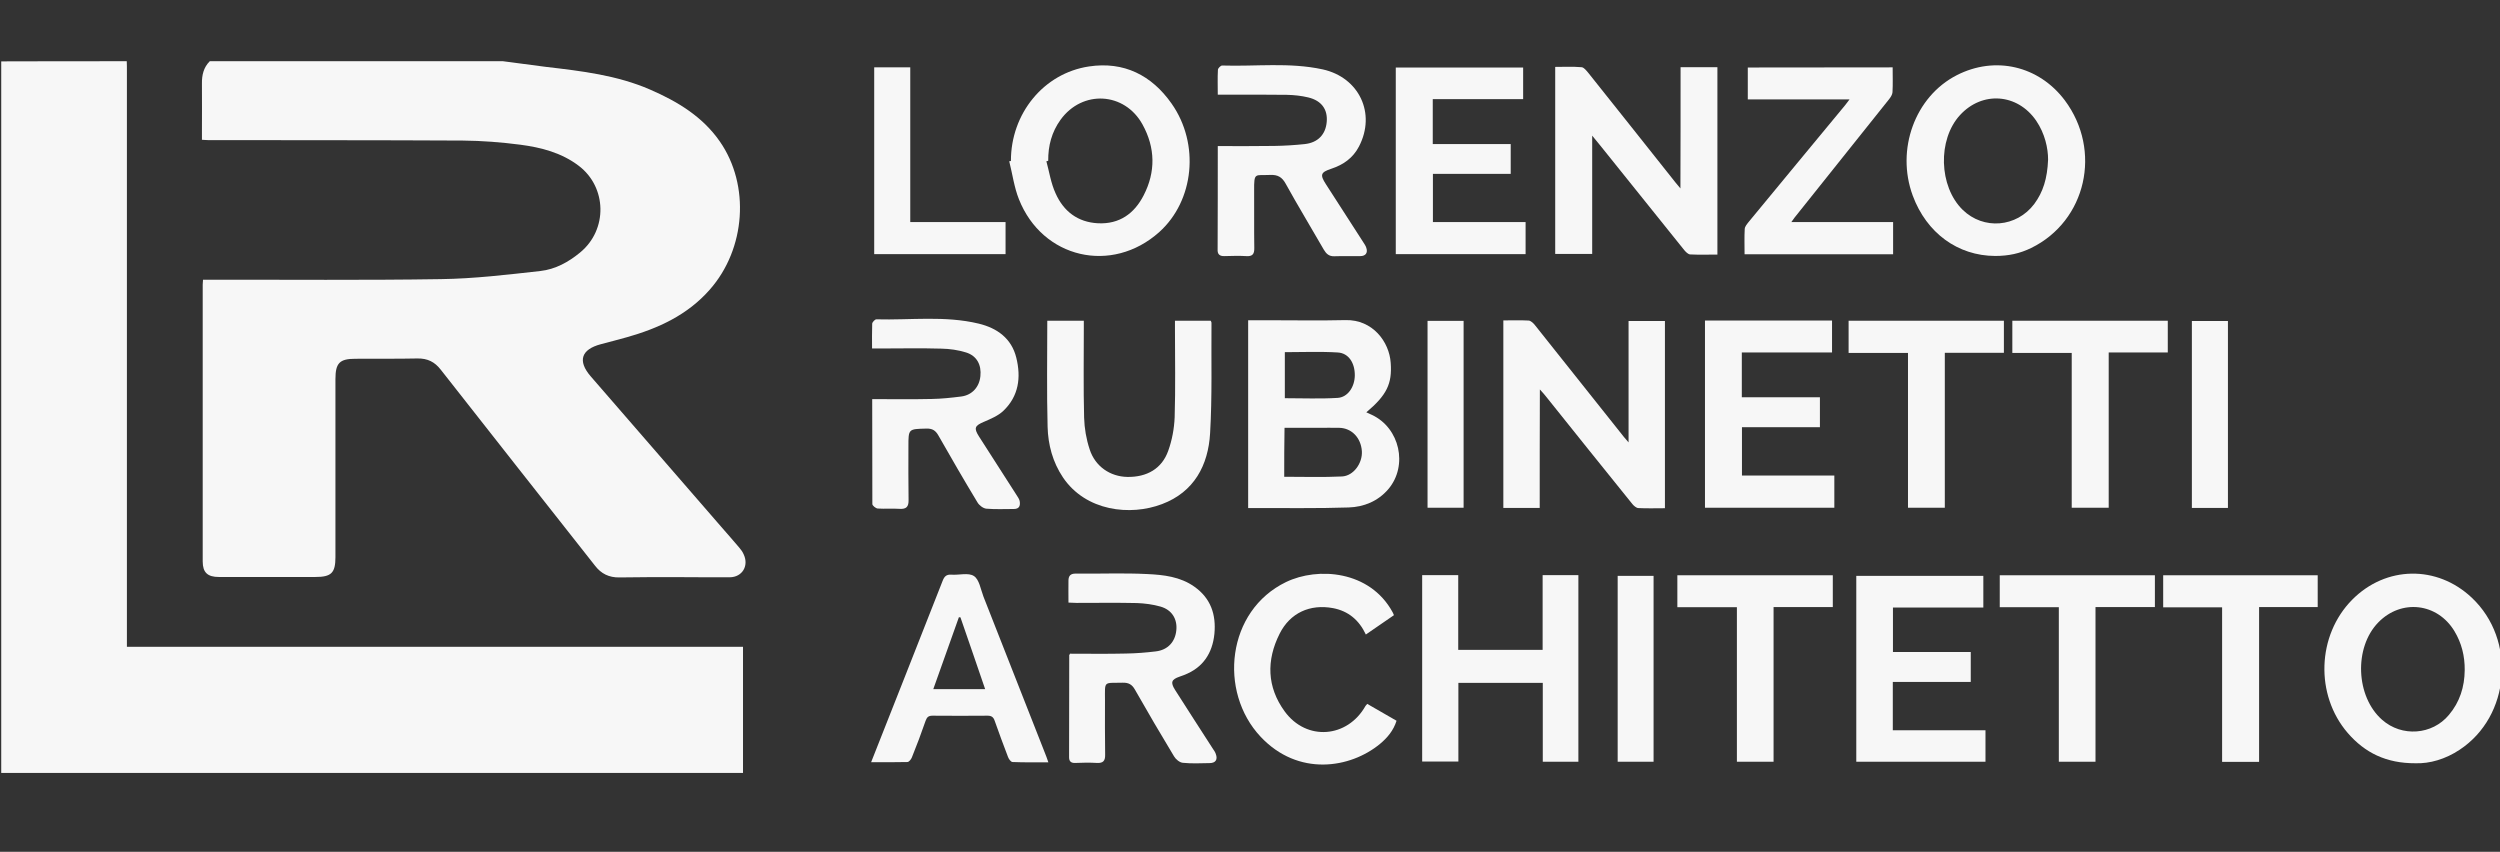
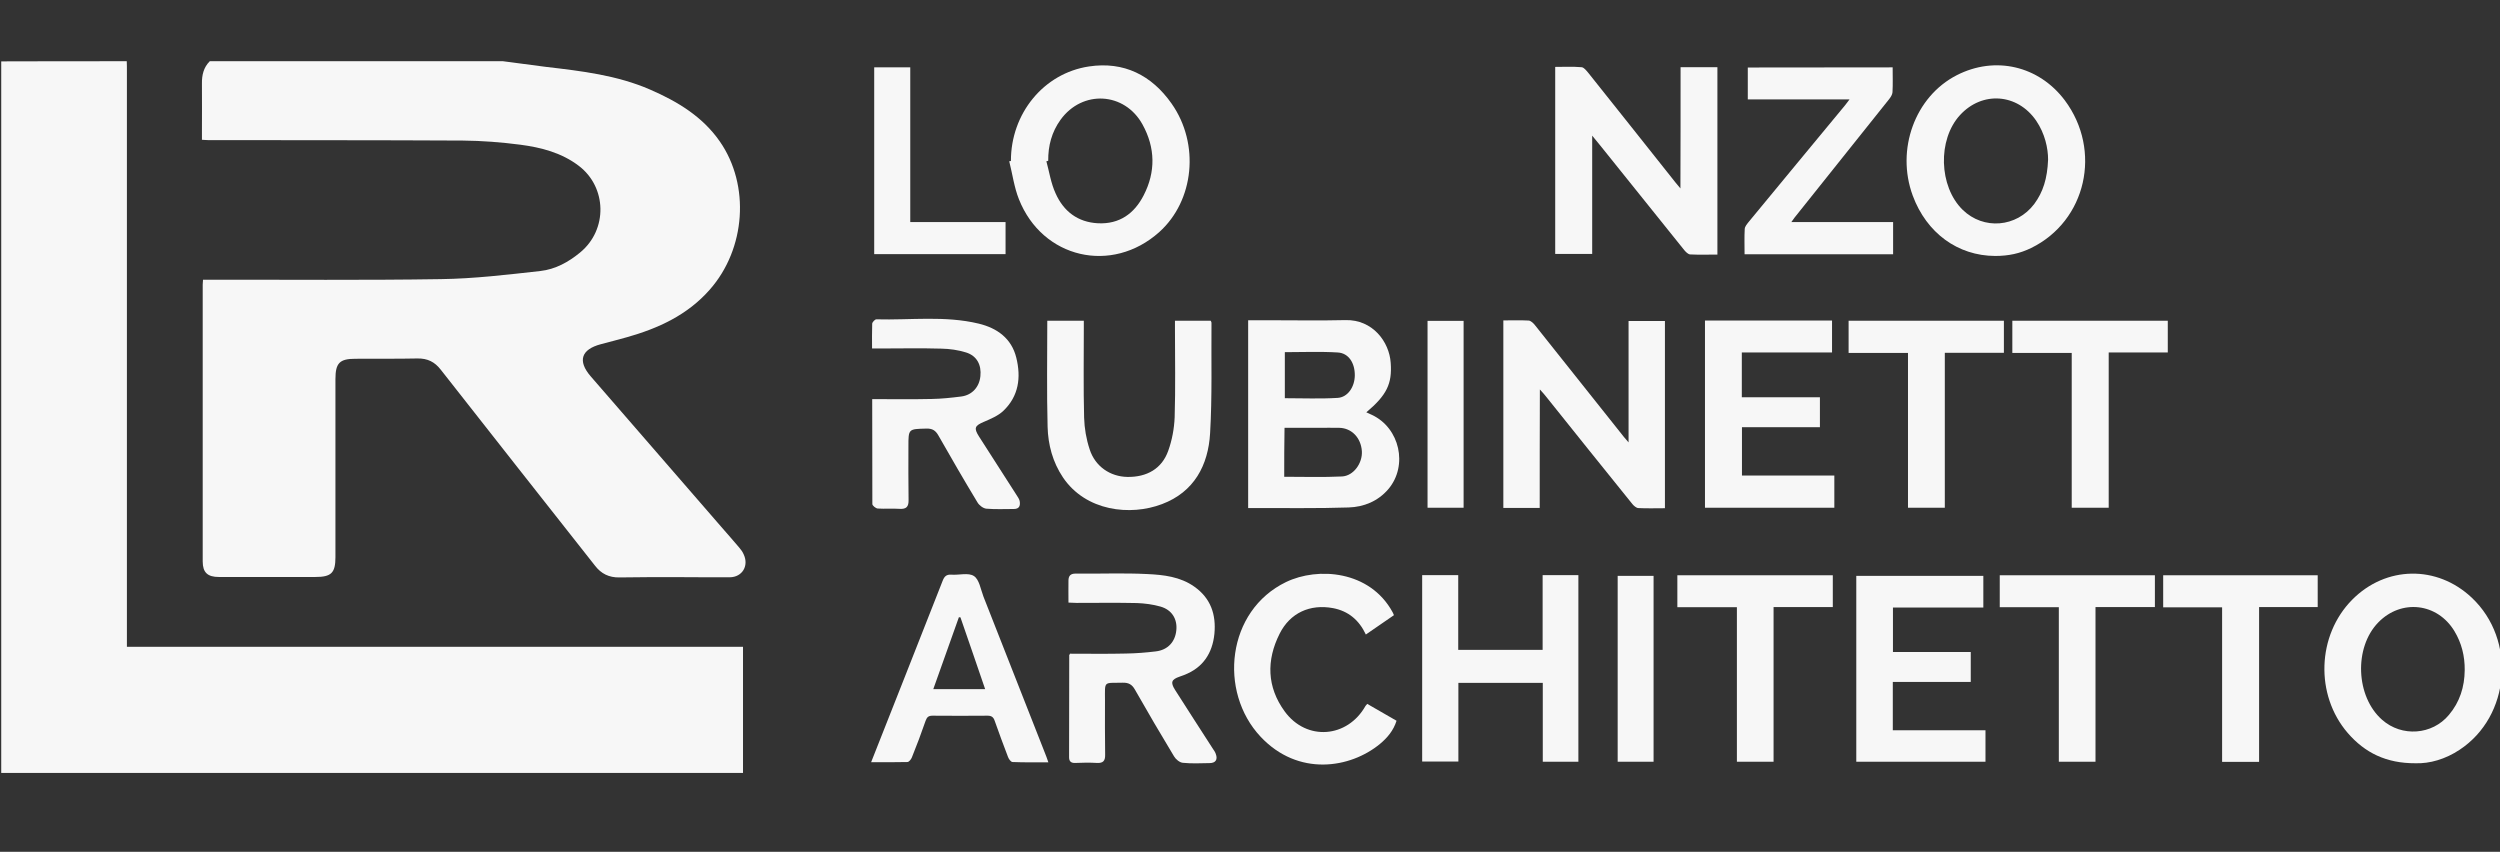
<svg xmlns="http://www.w3.org/2000/svg" version="1.1" id="Livello_1" x="0px" y="0px" viewBox="680 -241.1 1629.2 555.1" style="enable-background:new 680 -241.1 1629.2 555.1;" xml:space="preserve">
  <rect x="680" y="-241.1" width="1629.2" height="555.1" fill="#333333" stroke="none" />
  <style type="text/css">
	.st0{fill:#F7F7F7;}
</style>
  <g>
    <path class="st0" d="M762.6-201.2c0.1,2,0.1,4,0.1,6c0,123,0,246.1,0,369.1c0,2,0,4,0,6.5c133.9,0,267.5,0,401.5,0   c0,27.5,0,54.5,0,82.2c-161.2,0-322.3,0-483.4,0c0-154.6,0-309.1,0-463.7C708.2-201.2,735.4-201.2,762.6-201.2z" />
    <path class="st0" d="M1007.8-201.2c9.4,1.2,18.7,2.5,28.1,3.7c23.1,2.7,46.2,5.4,67.8,14.8c17.7,7.7,34.1,17.5,45.4,33.8   c19.8,28.5,16.9,70-6.6,96.6c-14.5,16.5-33.5,25.2-54.1,31c-5.6,1.6-11.2,3-16.8,4.5c-12.9,3.4-15.3,10.9-6.7,20.9   c28.3,32.7,56.7,65.4,85.1,98.1c3.9,4.5,7.9,9,11.7,13.5c1.2,1.4,2.3,2.9,3,4.6c3.4,7.4-1,14.7-9.1,14.8   c-11.8,0.1-23.6-0.1-35.3-0.1c-12.2,0-24.5,0-36.7,0.2c-6.7,0.1-11.8-2.4-15.8-7.6c-33.5-42.6-67.1-85-100.5-127.7   c-4-5.2-8.7-7.5-15.3-7.4c-13.5,0.3-26.9,0.1-40.4,0.2c-10.3,0-13,2.8-13,13.2c0,38.7,0,77.4,0,116.1c0,10.3-2.7,12.9-13.1,12.9   c-21,0-41.9,0-62.9,0c-7.3,0-10.5-2.9-10.5-10.1c0-60.1,0-120.3,0-180.4c0-0.9,0.1-1.8,0.2-3.2c1.8,0,3.4,0,5,0   c50-0.1,100.1,0.4,150.1-0.4c21.6-0.3,43.3-2.9,64.8-5.3c9.7-1.1,18.3-5.8,25.9-12.1c18-14.8,17.5-42.5-1-56.5   c-11.2-8.5-24.4-11.9-38-13.7c-12.4-1.6-25-2.6-37.5-2.7c-55.4-0.3-110.8-0.2-166.2-0.3c-1.1,0-2.1-0.1-3.8-0.2c0-1.7,0-3.3,0-5   c0-10.5,0.1-21.1,0-31.6c-0.1-5.6,1.1-10.6,5.1-14.6C880.5-201.2,944.2-201.2,1007.8-201.2z" />
    <path class="st0" d="M1570.4,27.6c1.3,0.6,2.5,1.2,3.7,1.7c18.1,8.5,23.6,33,10.7,48.3c-6.7,7.9-16,11.7-25.9,12   c-20.2,0.7-40.4,0.3-60.6,0.4c-1.5,0-3,0-4.9,0c0-40.9,0-81.5,0-122.4c4.7,0,9.3,0,13.9,0c16.5,0,33,0.3,49.6-0.1   c17.6-0.4,28.5,14.1,29.4,27.9C1587.3,9,1583.7,16.4,1570.4,27.6z M1516.9,69.6c12.7,0,25.2,0.4,37.7-0.2   c7.5-0.4,13.4-8.7,12.9-16.5c-0.6-8.7-6.6-15-14.7-15.2c-4.6-0.1-9.2,0-13.7,0c-7.3,0-14.6,0-22,0   C1516.9,48.6,1516.9,58.9,1516.9,69.6z M1517.3-11.6c0,10.1,0,19.9,0,30c11.7,0,23.1,0.5,34.4-0.2c6.6-0.4,11.1-7.1,11.2-14.6   c0.1-8.1-4-14.6-11.1-15C1540.4-12.1,1529-11.6,1517.3-11.6z" />
    <path class="st0" d="M1775.2-197.3c8.5,0,16.1,0,24,0c0,40.6,0,81.1,0,122.1c-6,0-11.9,0.2-17.8-0.1c-1.3-0.1-2.8-1.6-3.8-2.8   c-18.2-22.6-36.4-45.3-54.6-68c-1.5-1.9-3.1-3.8-5.4-6.6c0,26.3,0,51.5,0,77.1c-8.3,0-16,0-24.1,0c0-40.4,0-80.8,0-121.9   c5.7,0,11.5-0.3,17.2,0.2c1.5,0.1,3.1,2.2,4.3,3.6c19.1,23.9,38.1,47.9,57.1,71.8c0.8,1,1.6,1.9,3,3.6   C1775.2-145.1,1775.2-171,1775.2-197.3z" />
    <path class="st0" d="M1683.4,89.9c-8.3,0-15.8,0-23.7,0c0-40.7,0-81.2,0-122.2c5.6,0,11.1-0.2,16.5,0.1c1.4,0.1,3.1,1.7,4.1,3   c19.4,24.3,38.7,48.6,58,72.9c0.7,0.9,1.6,1.8,3,3.5c0-26.9,0-52.9,0-79.1c8.1,0,15.7,0,23.7,0c0,40.4,0,81,0,122   c-5.9,0-11.7,0.2-17.4-0.1c-1.3-0.1-2.9-1.5-3.8-2.6c-18.8-23.3-37.6-46.7-56.3-70.1c-1-1.3-2.1-2.5-4-4.6   C1683.4,38.9,1683.4,64.1,1683.4,89.9z" />
    <path class="st0" d="M1685.4,255.3c0-17.2,0-34.1,0-51.4c-18.5,0-36.6,0-55,0c0,17.1,0,34,0,51.3c-8.1,0-15.8,0-23.6,0   c0-40.5,0-80.9,0-121.5c7.7,0,15.3,0,23.5,0c0,16.3,0,32.4,0,48.7c18.5,0,36.5,0,55,0c0-16.2,0-32.3,0-48.7c8,0,15.4,0,23.3,0   c0,40.4,0,80.8,0,121.6C1700.9,255.3,1693.3,255.3,1685.4,255.3z" />
    <path class="st0" d="M1338.8-136.2c-0.1-30.8,21.3-57.2,50.9-61.6c22.7-3.4,40.8,5.7,53.8,24.2c18.5,26.3,14.7,63.3-8,83.7   c-30.9,27.7-76.2,17.3-91.5-21.4c-3.1-7.8-4.2-16.4-6.3-24.7C1338.1-136.1,1338.5-136.1,1338.8-136.2z M1363.1-136.3   c-0.4,0.1-0.8,0.2-1.2,0.3c1.9,7,3,14.4,6,20.9c5.2,11.7,14.4,18.8,27.6,19.5c14,0.7,23.7-6.3,29.8-18.2c7.9-15.3,7.6-31-0.7-46.1   c-11.7-21.3-39.3-22.8-53.5-3.1C1365.4-155.1,1363-146.1,1363.1-136.3z" />
    <path class="st0" d="M1980.2-74.3c-24.4-0.1-44.7-15-53.7-39.3c-11.1-30.1,1.5-64.6,28.7-78.5c25-12.8,53.5-6.1,70.4,16.4   c24.4,32.7,14,78.6-21.9,96.2C1996.3-75.9,1989-74.3,1980.2-74.3z M2014.7-137.1c0-7.3-2-16.9-7.8-25.4   c-12.2-17.7-35.1-19.4-49.6-3.6c-14.7,16-13.8,46.5,1.7,61.7c13.6,13.3,35.2,11.5,46.7-3.8C2011.4-115.9,2014.2-124.7,2014.7-137.1   z" />
    <path class="st0" d="M2254.2,256.3c-19.2,0.1-33.1-6.9-44.2-19.7c-21.4-24.8-20.1-63.7,2.9-86.9c21.9-22.1,55.2-22.7,77.9-1.3   c29.2,27.5,25.2,77.2-7.9,99.1C2273.6,253.7,2263.3,256.6,2254.2,256.3z M2286.2,195.6c0.1-9.1-2-17.6-6.7-25.4   c-11.1-18.4-34.6-21.1-49.6-5.7c-16,16.4-14.7,48.4,2.5,63.5c12.8,11.3,32.6,9.9,43.5-3.2C2283,216.4,2286.1,206.5,2286.2,195.6z" />
-     <path class="st0" d="M1473.6-145.9c12.8,0,24.8,0.1,36.9-0.1c6.6-0.1,13.1-0.5,19.7-1.2c8.6-0.9,13.7-6.2,14.4-14.5   c0.7-8-3.3-13.8-12-15.9c-4.5-1.1-9.3-1.6-14-1.7c-13.2-0.2-26.3-0.1-39.5-0.1c-1.7,0-3.3,0-5.5,0c0-5.7-0.2-11,0.1-16.3   c0.1-1,1.9-2.8,2.8-2.7c21.8,0.7,43.7-2.2,65.4,2.5c23.8,5.2,35,28.7,23.7,50.3c-3.9,7.5-10.2,11.9-18.1,14.5   c-6.9,2.3-7.4,3.9-3.4,10.1c8,12.5,16.1,24.9,24.1,37.4c0.8,1.3,1.8,2.6,2.2,4c1.1,3.2-0.4,5.4-3.9,5.4c-5.7,0.1-11.3-0.1-17,0.1   c-3.4,0.1-5.2-1.6-6.8-4.3c-8.2-14.3-16.8-28.4-24.8-42.9c-2.4-4.4-5.2-6-10.1-5.8c-10,0.5-10.6-2.1-10.5,10.4   c0.1,12.4-0.1,24.8,0.1,37.2c0.1,4-1.2,5.6-5.3,5.3c-4.7-0.3-9.5-0.1-14.2,0c-2.6,0.1-4.3-0.9-4.4-3.5   C1473.6-100.1,1473.6-122.7,1473.6-145.9z" />
    <path class="st0" d="M1248.4,19c13.4,0,26.1,0.2,38.8-0.1c6.4-0.1,12.8-0.8,19.2-1.6c7.1-0.9,11.8-6.2,12.5-13.2   c0.8-7.4-2.3-13.3-9.3-15.5c-5.1-1.6-10.7-2.4-16.2-2.5c-13.1-0.4-26.3-0.1-39.5-0.1c-1.7,0-3.3,0-5.6,0c0-5.6-0.1-10.9,0.1-16.2   c0.1-1,1.8-2.8,2.7-2.8c22.3,0.6,44.7-2.5,66.7,2.8c12,2.9,21.4,9.6,24.5,22.2c3.2,12.9,1.6,25.1-8.5,34.7   c-3.4,3.2-8.2,5.2-12.6,7.1c-5.9,2.5-6.7,4-3.3,9.4c8.1,12.7,16.3,25.5,24.5,38.2c0.8,1.3,1.8,2.6,2.1,4c0.5,2.9-0.1,5.2-3.8,5.2   c-6,0-12,0.3-17.9-0.2c-2.1-0.2-4.7-2.2-5.8-4.1c-8.7-14.4-17.1-28.9-25.4-43.5c-1.9-3.4-4-4.7-7.9-4.6   c-11.7,0.3-11.7,0.1-11.7,11.6c0,11.6-0.1,23.2,0.1,34.9c0.1,4.4-1.4,6.1-5.9,5.8c-4.7-0.3-9.5,0.1-14.2-0.2   c-1.3-0.1-3.5-1.9-3.5-2.9C1248.4,64.8,1248.4,42.2,1248.4,19z" />
    <path class="st0" d="M1377.3,184.9c12.1,0,24.2,0.2,36.3-0.1c6.6-0.1,13.1-0.6,19.6-1.4c7.8-0.9,12.7-6.2,13.4-13.9   c0.7-7.3-3-13.2-10.3-15.3c-4.9-1.4-10.2-2.1-15.3-2.3c-13.1-0.3-26.3-0.1-39.5-0.1c-1.6,0-3.3-0.1-5.2-0.2c0-5.1-0.1-9.8,0-14.6   c0.1-2.8,1.3-4.3,4.6-4.3c15.6,0.2,31.2-0.5,46.8,0.3c10.6,0.5,21.4,1.7,30.6,8.2c10.8,7.6,14.3,18.3,13.1,30.8   c-1.3,12.7-7.5,22.1-19.8,26.8c-1,0.4-2,0.7-3,1.1c-5.2,1.8-5.9,3.7-2.9,8.5c8.2,12.9,16.5,25.7,24.8,38.6c0.7,1,1.4,2,1.8,3.2   c1.4,3.7-0.1,6-4.1,6c-5.8,0.1-11.7,0.4-17.4-0.2c-2.1-0.2-4.6-2.3-5.7-4.2c-8.7-14.4-17.2-28.9-25.5-43.5c-1.9-3.4-4.2-4.6-8-4.5   c-12.7,0.3-11.5-1.5-11.5,11.6c0,11.8-0.1,23.6,0.1,35.3c0.1,3.9-1.2,5.6-5.3,5.4c-4.7-0.3-9.5-0.2-14.2,0c-2.7,0.1-4-1-4-3.7   c0-22,0.1-44.1,0.1-66.1C1376.6,186.1,1376.9,185.8,1377.3,184.9z" />
    <path class="st0" d="M1873.9-32.2c0,6.9,0,13.5,0,20.8c-19.6,0-39.1,0-58.8,0c0,9.9,0,19.3,0,29.2c17,0,33.8,0,50.9,0   c0,6.7,0,12.8,0,19.5c-17,0-33.7,0-50.8,0c0,10.6,0,20.8,0,31.5c19.9,0,39.9,0,60.2,0c0,7.3,0,14,0,21c-28,0-56,0-84.3,0   c0-40.6,0-81.2,0-122C1818.7-32.2,1846.2-32.2,1873.9-32.2z" />
-     <path class="st0" d="M1672.6-197.1c0,6.9,0,13.5,0,20.6c-19.7,0-39.2,0-58.9,0c0,10,0,19.4,0,29.3c16.9,0,33.7,0,50.8,0   c0,6.7,0,12.8,0,19.4c-16.8,0-33.6,0-50.7,0c0,10.6,0,20.7,0,31.4c20,0,40.1,0,60.4,0c0,7.2,0,13.9,0,20.9c-28.2,0-56.2,0-84.6,0   c0-40.4,0-80.8,0-121.6C1617.2-197.1,1644.9-197.1,1672.6-197.1z" />
    <path class="st0" d="M1913.5,234.8c20.3,0,40.1,0,60.4,0c0,6.9,0,13.5,0,20.5c-28,0-56,0-84.2,0c0-40.5,0-80.7,0-121.1   c27.6,0,55.1,0,82.8,0c0,6.8,0,13.4,0,20.6c-19.6,0-39.1,0-58.9,0c0,9.8,0,19.2,0,29c16.9,0,33.6,0,50.7,0c0,6.6,0,12.8,0,19.5   c-16.8,0-33.7,0-50.8,0C1913.5,213.9,1913.5,224.1,1913.5,234.8z" />
    <path class="st0" d="M1445.7-32.1c8.1,0,15.6,0,23.3,0c0.2,0.5,0.5,0.9,0.5,1.3c-0.2,24,0.5,48.1-0.9,72   c-1.2,20.9-10.4,38.3-31.3,46.2c-20.7,7.9-49.7,4.7-64.6-17.4c-6.7-10-9.7-21.3-10-33c-0.6-22.9-0.2-45.8-0.2-69.1   c7.8,0,15.5,0,23.8,0c0,1.6,0,3.3,0,4.9c0,19.4-0.3,38.9,0.2,58.3c0.2,6.9,1.4,14,3.6,20.6c3.6,11.2,13.4,17.8,24.6,18   c12.7,0.2,22.5-5.4,26.6-17c2.5-6.9,3.9-14.5,4.2-21.8c0.6-19.3,0.2-38.5,0.2-57.8C1445.7-28.6,1445.7-30.2,1445.7-32.1z" />
    <path class="st0" d="M1913.4-197.2c0,5.5,0.2,10.9-0.1,16.2c-0.1,1.5-1.1,3.1-2.1,4.4c-20.6,25.8-41.2,51.6-61.8,77.4   c-0.5,0.7-1,1.4-2,2.8c22.5,0,44.2,0,66.3,0c0,7.3,0,14,0,21c-32.2,0-64.2,0-96.8,0c0-5.6-0.2-11.1,0.1-16.5   c0.1-1.6,1.5-3.2,2.6-4.6c20.9-25.4,41.9-50.7,62.8-76c0.8-1,1.6-2.1,2.9-3.8c-22.5,0-44.3,0-66.3,0c0-7.1,0-13.8,0-20.8   C1850.1-197.2,1881.4-197.2,1913.4-197.2z" />
    <path class="st0" d="M1247.7,255.6c7.5-18.9,14.6-36.8,21.6-54.7c8.3-21.2,16.7-42.3,25-63.5c1.1-2.8,2.4-4.2,5.6-4   c5,0.4,11.2-1.5,14.8,0.9c3.5,2.3,4.4,8.7,6.2,13.4c13.3,33.8,26.6,67.6,39.9,101.5c0.8,1.9,1.5,3.9,2.4,6.5   c-8.1,0-15.7,0.1-23.3-0.2c-1.1,0-2.5-1.9-3-3.3c-3-7.8-5.9-15.7-8.7-23.6c-0.8-2.4-2.1-3.3-4.6-3.3c-11.9,0.1-23.9,0.1-35.8,0   c-2.6,0-3.7,0.8-4.6,3.3c-2.8,8.1-5.8,16.1-9,24c-0.5,1.2-1.8,2.8-2.8,2.9C1263.8,255.7,1256.2,255.6,1247.7,255.6z M1305.9,161.2   c-0.3,0-0.7,0-1-0.1c-5.6,15.6-11.1,31.2-16.7,46.9c11.6,0,22.5,0,33.8,0C1316.6,192.1,1311.2,176.6,1305.9,161.2z" />
    <path class="st0" d="M1571,217.6c6.5,3.7,12.7,7.3,19.1,11c-2,6.4-6,11.1-10.8,15.1c-19.4,16-53.3,21.4-77.8-4.7   c-27.6-29.4-22.1-82.1,16.6-100.8c20.8-10,54.6-7.5,69.4,19.6c0.3,0.5,0.5,1.1,0.9,2c-6.1,4.2-12,8.3-18.3,12.6   c-4.4-9.4-11.4-15.3-21.4-17.2c-15-2.8-28,3.1-34.8,16.7c-8.7,17.3-8.3,34.7,3.3,50.6c14.2,19.5,40.9,17.4,52.7-3.6   C1570.2,218.6,1570.5,218.2,1571,217.6z" />
    <path class="st0" d="M1773.1,154.6c0-7.2,0-13.9,0-20.8c33.8,0,67.4,0,101.3,0c0,6.8,0,13.4,0,20.7c-12.7,0-25.4,0-38.6,0   c0,33.9,0,67.2,0,100.8c-8.1,0-15.6,0-23.9,0c0-33.3,0-66.7,0-100.7C1798.5,154.6,1785.9,154.6,1773.1,154.6z" />
    <path class="st0" d="M1991.4-11.1c0-7.4,0-14.1,0-21c33.8,0,67.4,0,101.3,0c0,6.7,0,13.4,0,20.7c-12.6,0-25.3,0-38.5,0   c0,34.1,0,67.5,0,101.2c-8.2,0-15.9,0-24.1,0c0-33.6,0-67,0-100.9C2017-11.1,2004.4-11.1,1991.4-11.1z" />
    <path class="st0" d="M2084.3,133.8c0,7,0,13.5,0,20.7c-12.9,0-25.6,0-38.7,0c0,33.9,0,67.2,0,100.8c-8.1,0-15.8,0-23.9,0   c0-33.6,0-66.9,0-100.7c-13,0-25.7,0-38.5,0c0-7.2,0-13.8,0-20.8C2016.7,133.8,2050.3,133.8,2084.3,133.8z" />
    <path class="st0" d="M2152.2,255.4c-8.3,0-16,0-24.1,0c0-33.5,0-66.8,0-100.7c-13,0-25.6,0-38.4,0c0-7.2,0-13.9,0-20.9   c33.5,0,66.9,0,100.7,0c0,6.8,0,13.5,0,20.7c-12.6,0-25.1,0-38.2,0C2152.2,188.3,2152.2,221.7,2152.2,255.4z" />
    <path class="st0" d="M1947.4,89.8c-8.4,0-16,0-24,0c0-33.7,0-67.1,0-100.9c-13,0-25.7,0-38.7,0c0-7.2,0-14,0-21   c33.7,0,67.3,0,101.2,0c0,6.8,0,13.6,0,20.9c-12.8,0-25.4,0-38.5,0C1947.4,22.7,1947.4,56.1,1947.4,89.8z" />
    <path class="st0" d="M1273.2-96.4c21.1,0,41.4,0,62.1,0c0,7.1,0,13.9,0,20.9c-28.5,0-56.9,0-85.6,0c0-40.4,0-80.9,0-121.7   c7.6,0,15.3,0,23.5,0C1273.2-163.9,1273.2-130.5,1273.2-96.4z" />
-     <path class="st0" d="M2131.9,89.9c-7.9,0-15.5,0-23.5,0c0-40.6,0-81,0-121.8c7.7,0,15.4,0,23.5,0   C2131.9,8.5,2131.9,48.9,2131.9,89.9z" />
    <path class="st0" d="M1610.3-32c8,0,15.6,0,23.5,0c0,40.6,0,81.1,0,121.8c-7.8,0-15.5,0-23.5,0C1610.3,49.2,1610.3,8.8,1610.3-32z" />
    <path class="st0" d="M1757.6,255.3c-7.8,0-15.5,0-23.4,0c0-40.4,0-80.6,0-121.1c7.7,0,15.4,0,23.4,0   C1757.6,174.5,1757.6,214.8,1757.6,255.3z" />
  </g>
</svg>